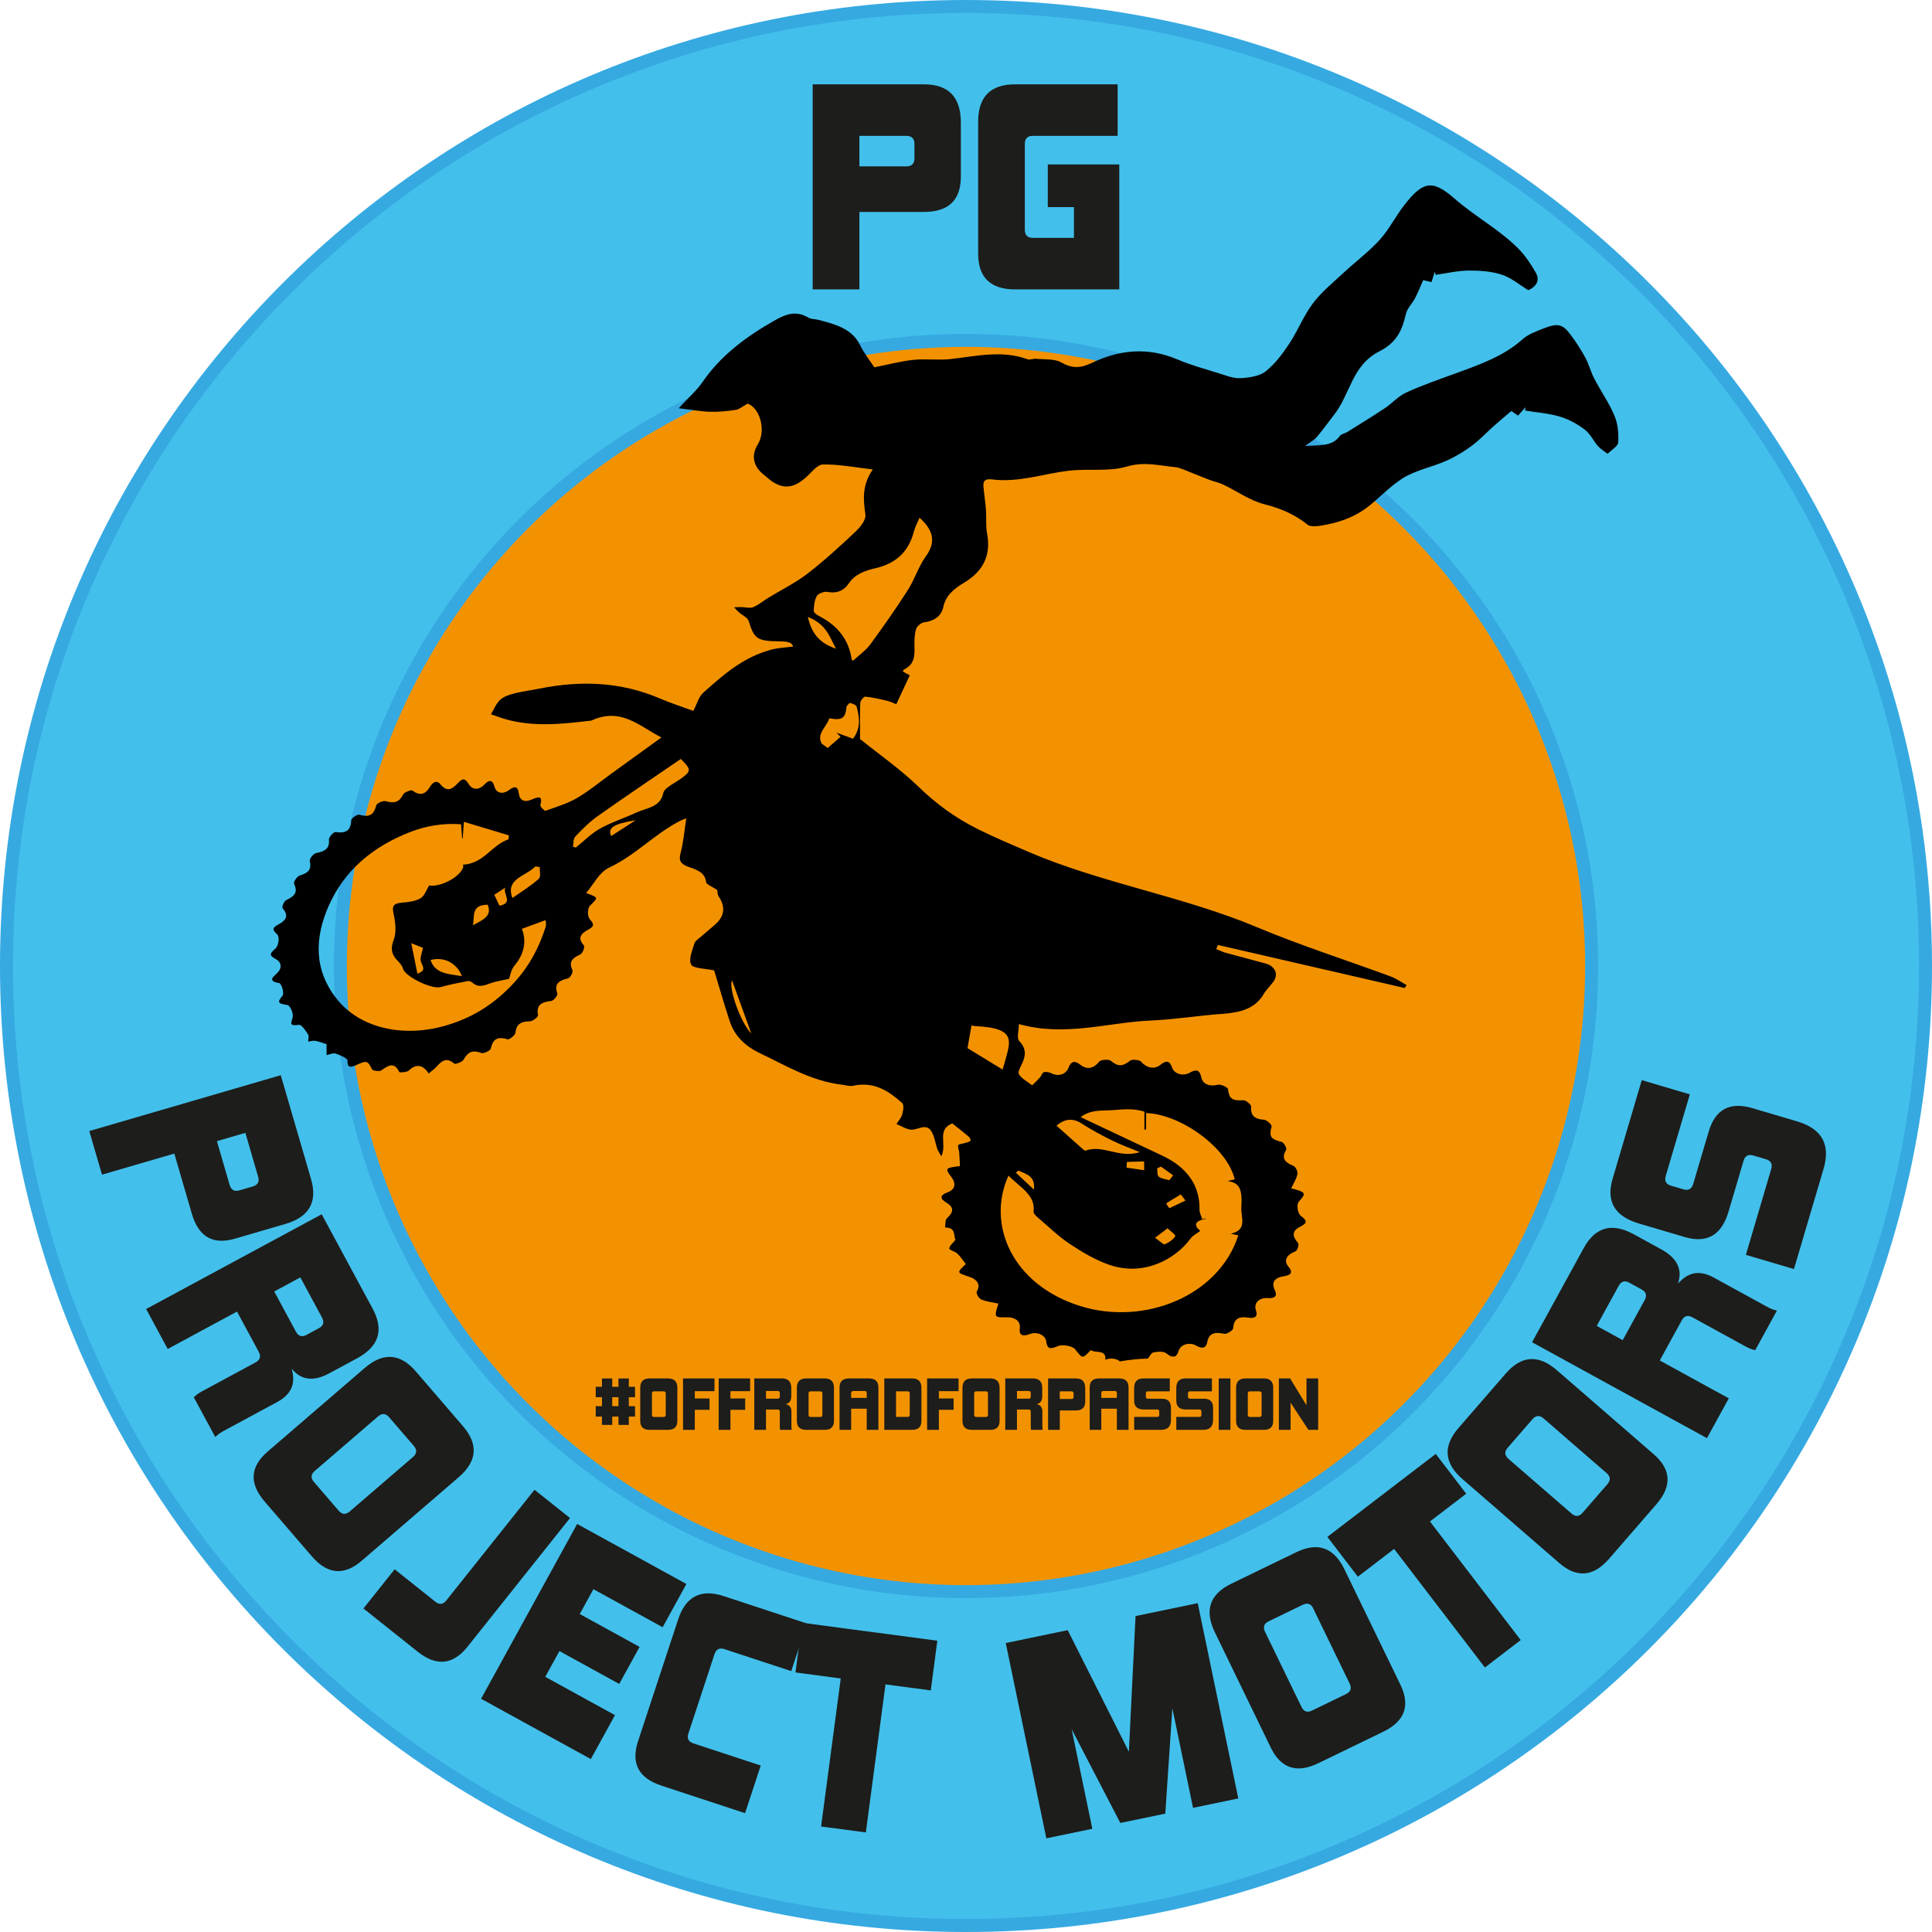
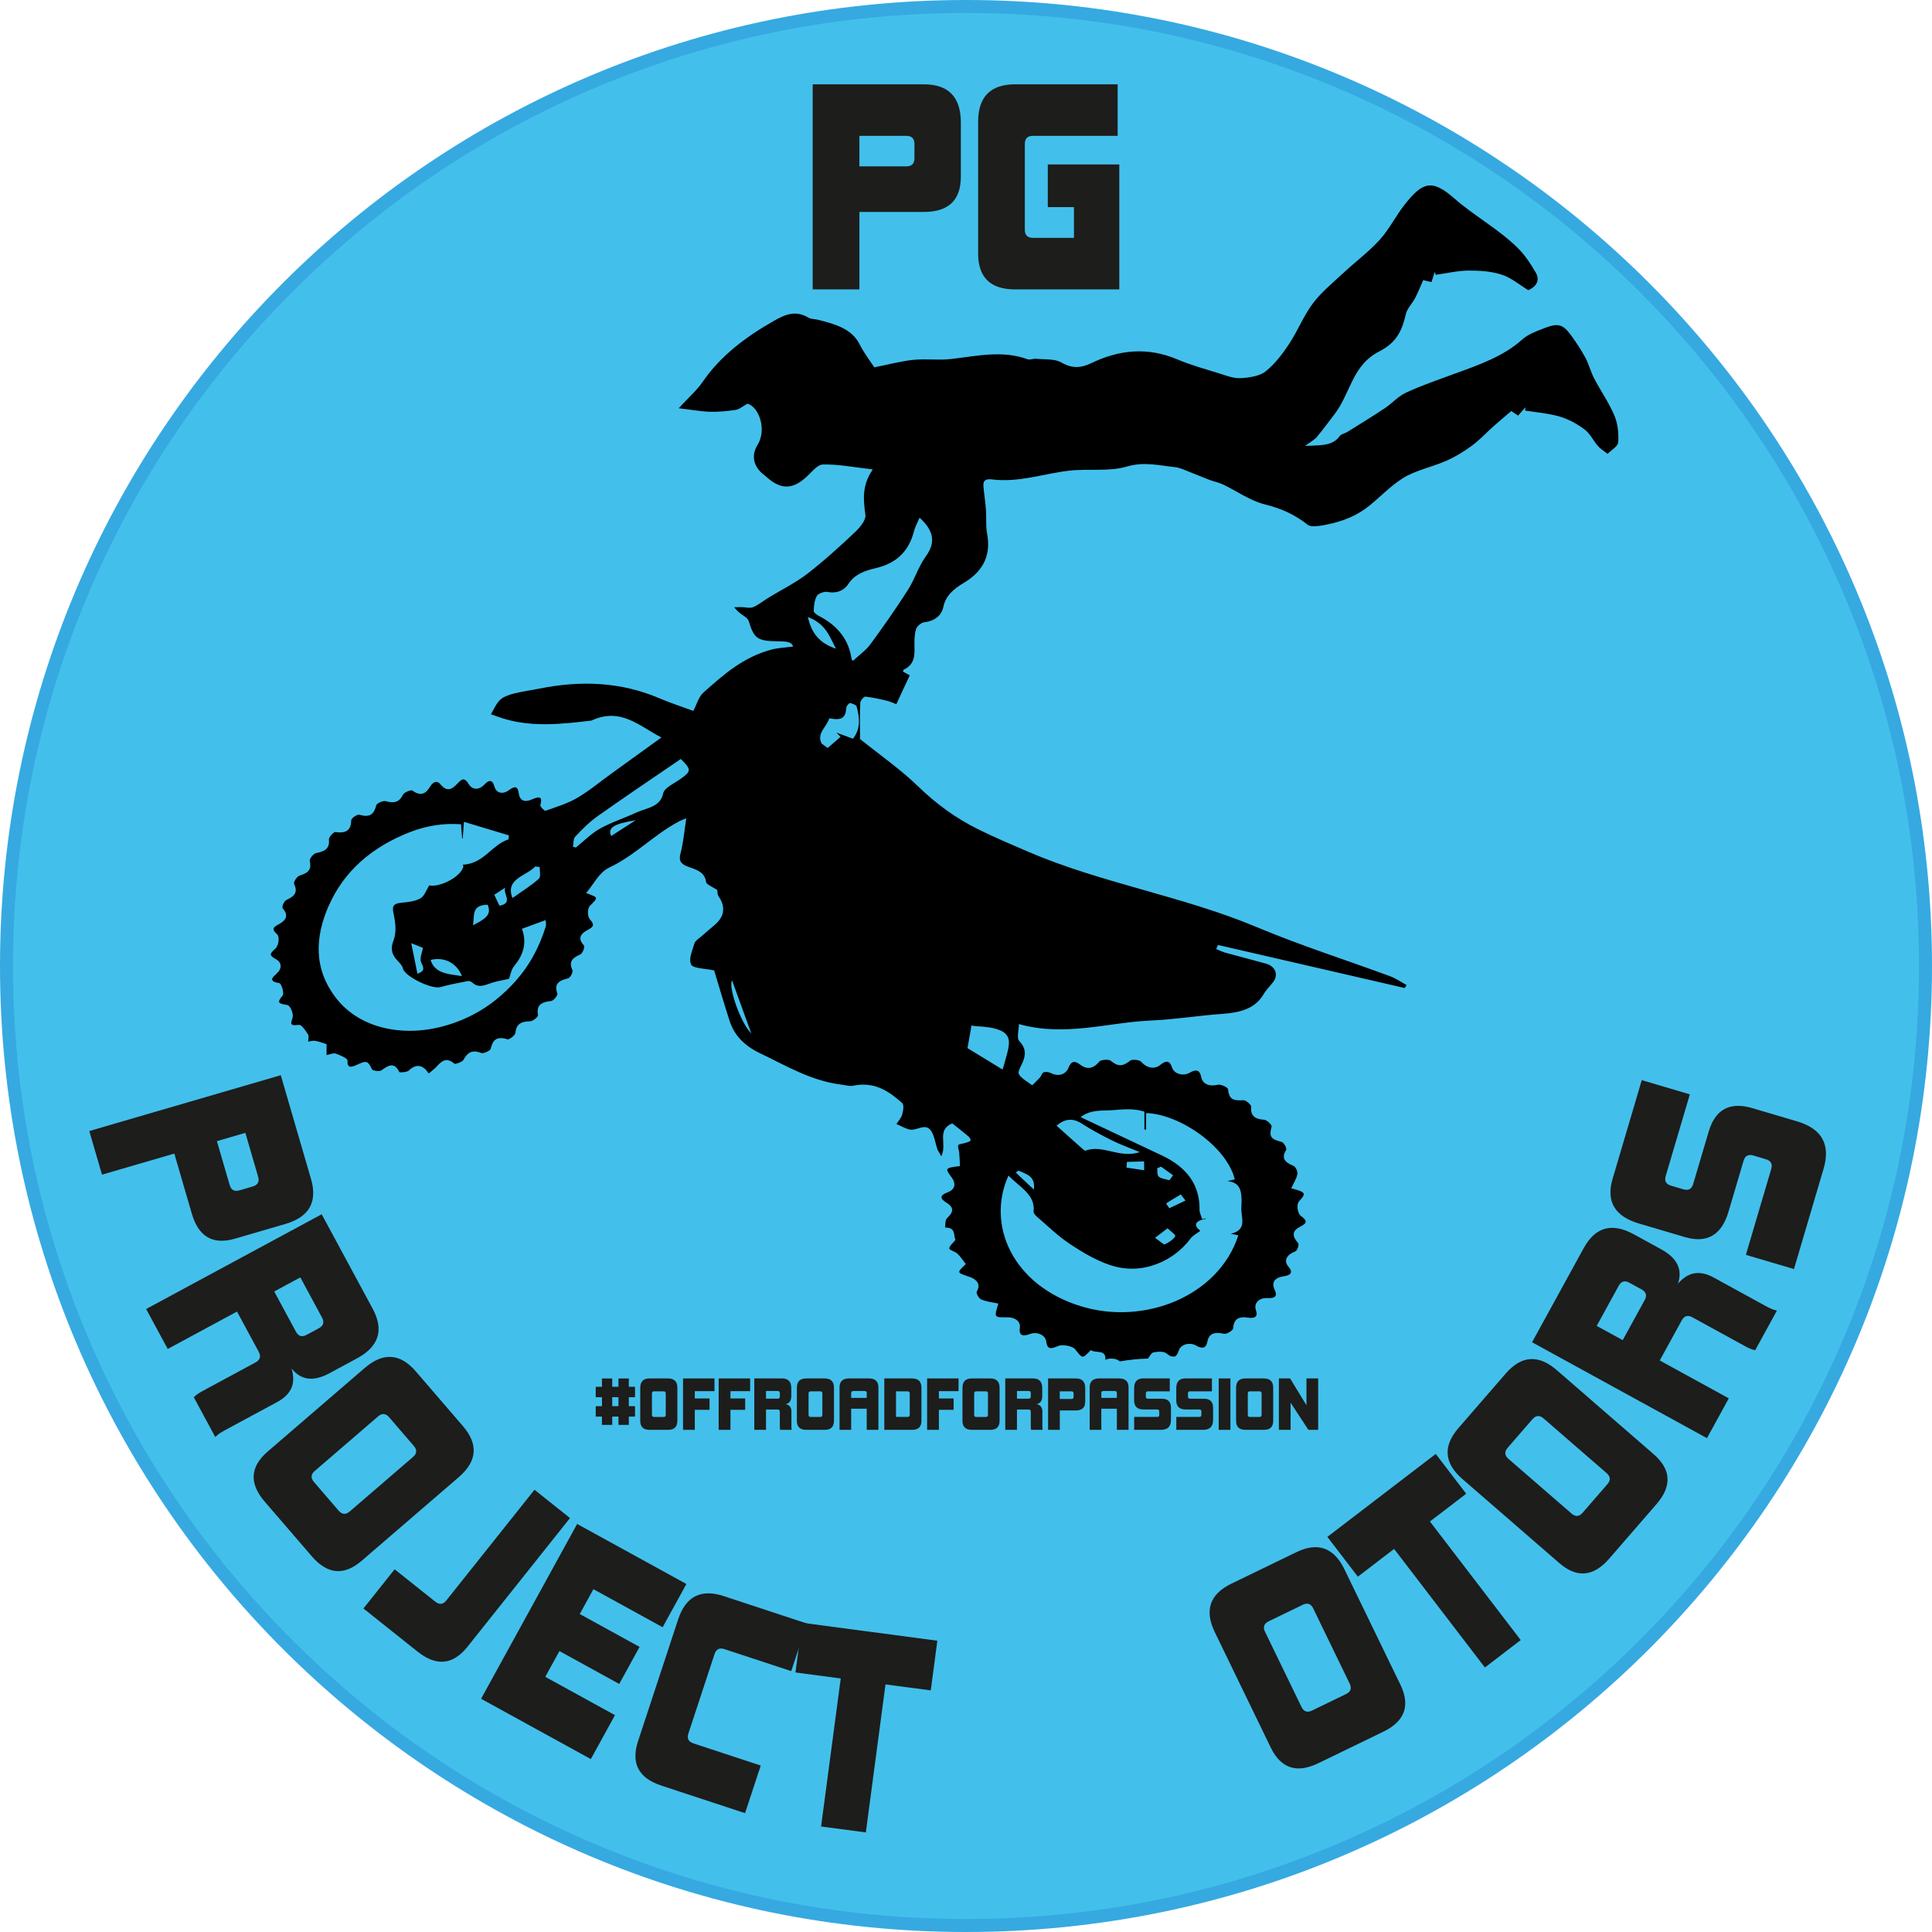
<svg xmlns="http://www.w3.org/2000/svg" viewBox="0 0 892.7 892.7" data-name="Livello 2" id="Livello_2">
  <defs>
    <style> .cls-1 { fill: #f39200; stroke: #36a9e1; stroke-width: 6px; } .cls-2, .cls-3, .cls-4, .cls-5 { stroke-width: 0px; } .cls-3 { fill: #36a9e1; } .cls-4 { fill: #42c0eb; } .cls-5 { fill: #1d1d1b; } </style>
  </defs>
  <g data-name="Livello 1" id="Livello_1-2">
    <g>
      <g>
        <path d="M446.35,889.7c-59.85,0-117.92-11.72-172.57-34.84-52.79-22.33-100.21-54.3-140.93-95.02-40.72-40.72-72.69-88.13-95.01-140.92C14.72,564.27,3,506.2,3,446.35s11.72-117.92,34.84-172.57c22.33-52.79,54.3-100.21,95.01-140.93,40.72-40.72,88.13-72.69,140.93-95.02C328.44,14.72,386.5,3,446.35,3s117.92,11.72,172.57,34.84c52.79,22.33,100.21,54.3,140.93,95.02s72.69,88.13,95.01,140.93c23.12,54.66,34.84,112.72,34.84,172.57s-11.72,117.92-34.84,172.57c-22.33,52.79-54.3,100.21-95.01,140.92-40.72,40.72-88.13,72.69-140.93,95.02-54.66,23.12-112.72,34.84-172.57,34.84Z" class="cls-4" />
        <path d="M446.35,6c59.45,0,117.12,11.64,171.4,34.6,52.44,22.18,99.53,53.93,139.97,94.37s72.19,87.54,94.37,139.97c22.96,54.28,34.6,111.95,34.6,171.4s-11.64,117.12-34.6,171.4c-22.18,52.44-53.93,99.53-94.37,139.97-40.44,40.44-87.54,72.19-139.97,94.37-54.28,22.96-111.95,34.6-171.4,34.6s-117.12-11.64-171.4-34.6c-52.44-22.18-99.53-53.93-139.97-94.37-40.44-40.44-72.19-87.54-94.37-139.97-22.96-54.28-34.6-111.95-34.6-171.4s11.64-117.12,34.6-171.4c22.18-52.44,53.93-99.53,94.37-139.97s87.54-72.19,139.97-94.37c54.28-22.96,111.95-34.6,171.4-34.6M446.35,0C199.84,0,0,199.84,0,446.35s199.84,446.35,446.35,446.35,446.35-199.84,446.35-446.35S692.87,0,446.35,0h0Z" class="cls-3" />
      </g>
-       <circle r="289.08" cy="446.35" cx="446.35" class="cls-1" />
      <path d="M127.81,449.94c-1.87,1.54-4,3.47,1.2,4.31,1.01.16,2.5,4.67,1.52,5.84-2.72,3.26-1.88,3.63,2.24,4.28,1.27.2,2.81,3.72,2.49,5.49-.45,2.51-2.32,4.39,2.96,3.69,1.1-.15,3.03,2.71,4.1,4.39.56.87.07,2.21.06,3.34,1.12-.14,2.31-.56,3.34-.35,1.98.39,3.87,1.13,5.17,1.53v5.05c1.42-.27,3.1-1.08,4.19-.7,2.11.73,5.56,2.21,5.5,3.25-.21,3.51,1.67,3.14,3.98,2.09,4.94-2.26,5.31-2.13,7.38,2.01.29.59,3.45,1.01,4.21.46,3.31-2.38,6.02-4.12,8.37.76.12.26,3.56.07,4.35-.7,3.14-3.1,6.49-2.98,9.21,1.35,1.37-1.18,2.69-2.1,3.69-3.22,2.3-2.58,4.5-4.5,8.22-1.29.36.31,3.59-.79,4.14-1.77,1.81-3.21,3.71-4.96,8.29-3.19.95.37,4.09-1.04,4.31-1.96.95-3.87,2.47-6,7.8-4.37.74.23,3.49-1.82,3.61-2.94.39-3.71,2.15-5.35,6.72-5.39,1.33-.01,3.89-2.05,3.74-2.87-.79-4.25,1.07-6.01,6.03-6.5,1.18-.12,3.22-2.63,2.89-3.53-1.52-4.15.38-5.85,4.92-6.93,1.09-.26,2.49-2.9,2.03-3.89-1.69-3.64-.22-5.44,3.58-7.13,1.2-.53,2.34-3.54,1.7-4.26-3.01-3.34-1.38-5.41,1.97-7.2,2.59-1.38,3.1-2.3.91-4.71-1.27-1.4-1.29-5.06.01-6.4,3.77-3.84,4.14-3.63-1.81-5.86,3.51-4.04,5.97-9.51,10.62-11.72,12.23-5.79,20.72-15.27,32.41-21.42.61-.32,1.27-.55,3.25-1.39-.94,6.02-1.33,11.26-2.69,16.31-.95,3.51.37,5.02,3.98,6.25,3.66,1.26,7.34,2.52,7.83,6.82.15,1.27,3.09,2.32,5.2,3.77.11.56-.04,1.96.64,2.96,3.25,4.81,2.74,9.25-1.81,13.16-2.15,1.85-4.36,3.67-6.48,5.54-1.06.93-2.57,1.85-2.89,2.97-.94,3.3-2.86,7.24-1.5,9.87.92,1.79,6.72,1.79,10.59,2.65,2.16,7.08,4.53,15.3,7.19,23.45,2.13,6.52,6.77,11.36,13.91,14.77,12.17,5.8,23.6,12.85,37.95,14.59,1.69.21,3.52.81,5.07.49,9.94-2.12,16.6,2.53,22.67,7.88,1.1.97.55,3.63.1,5.39-.4,1.56-1.73,2.94-2.65,4.4,2.13.9,4.16,2.24,6.41,2.6,3.19.51,7.16-3.33,9.69.72,1.54,2.47,1.84,5.48,2.77,8.23.24.72.75,1.38,1.85,3.34,2.85-5.64-2.37-12.09,5.06-15.17,2.3,1.83,4.98,3.89,7.53,6.06.57.48,1.17,1.69.91,1.94-.58.57-1.69.78-2.61,1.08-1.05.34-2.83.44-3.03.98-.36.95.31,2.15.4,3.26.18,2.16.26,4.33.37,6.4-7.14.89-6.97,1-3.7,5.45,1.62,2.21,1.9,5.23-2.03,6.69-3.65,1.36-3.6,2.89-.58,4.73,3.77,2.29,3.28,4.48.36,7.17-1,.92-.67,2.87-.95,4.34,5.35.02,3.75,3.9,4.84,5.69-1.23,1.58-2.9,2.81-2.86,4,.03.81,2.69,1.38,3.73,2.39,1.53,1.49,2.67,3.26,3.89,4.81-4.4,4.23-4.23,3.89,2.01,6.04,2.56.88,5.21,3.14,3.08,6.58-.49.79.83,3.2,2.02,3.73,2.39,1.06,5.27,1.33,7.93,1.92-2.08,6.62-1.92,6.4,4.28,6.34,2.83-.03,6.14,1.43,5.63,5.05-.45,3.22,1.25,4.01,4.62,2.69,3.26-1.28,7.19.4,7.59,3.41.49,3.67,1.86,3.67,5.58,2.08,1.89-.81,6.53.05,7.68,1.45,3.65,4.48,3.25,4.72,7.36.45,1.95,1.64,7.23-.53,6.69,4.51.77-.36,1.7-.57,2.8-.57,1.71,0,3.01.51,3.94,1.3,4.27-.73,8.59-1.21,12.95-1.29,1.03-1.48,1.62-2.65,2.52-2.85,1.85-.42,4.73-.55,5.88.36.96.76,1.76,1.26,2.44,1.5h1.66c.72-.36,1.27-1.28,1.76-2.78.96-2.9,5.11-3.94,8.12-2.19,2.78,1.62,4.52,1.09,5.05-1.73.72-3.86,3.14-4.81,7.86-3.76,1.09.24,4-1.56,4.08-2.53.32-4.09,2.22-5.66,6.87-4.94,3.16.49,4.67-.48,3.67-3.38-1.15-3.33,1.43-5.94,5.49-5.66,3.31.22,4.49-1.02,3.25-3.6-1.75-3.64-.25-5.86,4.34-6.52,3.18-.46,4.04-1.93,2.03-4.27-2.48-2.88-1.06-5.56,3.08-7.19.99-.39,1.87-3.2,1.23-3.92-2.88-3.29-2.74-5.6,1.14-7.56,3.03-1.53,3.31-2.63.2-4.9-1.56-1.14-2.14-5.31-.9-6.68,3.32-3.69,3.5-4.27-3.57-6.09,1.03-2.22,2.44-4.34,2.86-6.58.23-1.22-.8-3.4-1.99-3.87-4.35-1.72-5.28-3.81-3.24-7.23.49-.81-1.02-3.51-2.13-3.78-4.98-1.19-5.83-2.51-4.57-7.02.23-.84-2.18-3.12-3.5-3.19-4.44-.25-6.32-2.13-5.93-5.94.1-.99-2.42-3.14-3.59-3.07-5.22.31-6.57-.65-7.13-5.12-.11-.86-3.26-2.34-4.52-2.05-4.09.94-7.18-.18-7.87-3.61-.58-2.91-2.01-3.84-5.26-1.96-3.11,1.8-7.24.58-8.2-2.4-1.05-3.28-2.77-3.34-5.42-1.19-2.79,2.27-6.42,1.37-8.87-1.49-.7-.82-4.13-1.19-4.96-.54-3.73,2.91-5.63,2.91-9.18.05-.86-.69-4.45-.42-5.11.38-2.74,3.33-5.65,4.01-8.97,1.43-2.66-2.08-4.25-1.3-5.26,1.34-1.28,3.36-4.78,4.37-8.23,2.59-.89-.46-2.44-.67-3.31-.33-.81.32-1.02,1.59-1.68,2.33-1.13,1.27-2.4,2.45-3.62,3.67-2.11-1.64-4.81-3.01-6.09-5.02-.73-1.14.68-3.39,1.43-5.04,1.65-3.64,2.06-6.78-1.25-10.31-1.44-1.54-.24-4.83-.24-7.91,21.52,5.96,41.07-.79,60.9-1.65,11.12-.48,22.14-2.31,33.25-3.09,8.14-.58,14.99-2.38,18.9-9.05,1.18-2.01,3-3.76,4.45-5.67,2.57-3.39,1.04-7.27-3.46-8.52-6.19-1.73-12.44-3.3-18.64-5.02-1.47-.41-2.81-1.11-4.22-1.68.27-.63.54-1.26.8-1.89,28.76,6.63,57.53,13.26,86.29,19.89.29-.45.58-.9.87-1.36-2.49-1.36-4.82-3.04-7.5-4.03-20.56-7.59-41.64-14.3-61.7-22.73-34.03-14.3-71.81-20.3-105.64-34.84-7.7-3.31-15.42-6.59-22.88-10.26-10.69-5.26-19.81-12-28-19.96-7.96-7.73-17.46-14.34-26.83-21.87,0-4.71-.11-10.72.11-16.71.04-1.03,1.66-2.94,2.32-2.87,3.39.35,6.74,1.13,10.05,1.92,1.57.37,3.03,1.09,4.29,1.56,2.13-4.57,4.09-8.76,6.21-13.32-.68-.37-1.89-1.05-3.12-1.72.1-.3.09-.78.32-.89,5.03-2.41,5.08-6.39,4.98-10.54-.07-2.73-.04-5.54.71-8.16.37-1.3,2.33-3.03,3.8-3.21,5.19-.64,8.04-3.32,8.84-7.16,1.07-5.11,4.81-8.3,9.42-11.03,9.57-5.67,12.57-13.37,10.77-22.88-.66-3.47-.24-7.07-.49-10.6-.22-3.17-.7-6.32-1.03-9.49-.25-2.44-.92-5.44,3.75-4.85,12.43,1.57,23.82-2.67,35.72-4.04,8.81-1.02,18.44.53,26.52-1.88,8.11-2.41,14.92-.5,22.26.23,2.51.25,4.89,1.52,7.28,2.42,2.94,1.11,5.8,2.37,8.75,3.48,2.09.79,4.4,1.23,6.38,2.18,6.41,3.06,12.31,7.41,19.17,9.13,7.77,1.96,14.08,4.82,19.87,9.46,1.55,1.24,6,.47,8.9-.13,7.46-1.54,13.94-4.08,19.87-8.95,5-4.11,9.52-8.85,14.96-12.34,5.84-3.74,13.64-5.23,20.3-8.17,4.23-1.86,8.21-4.31,11.8-6.97,3.69-2.73,6.73-6.07,10.13-9.09,2.52-2.25,5.15-4.41,8.1-6.93.5.34,1.72,1.17,3.12,2.12,1.19-1.35,2.29-2.6,3.39-3.85-.05.5-.09,1.01-.14,1.51,5.36.88,10.92,1.27,16.01,2.79,4.18,1.25,8.19,3.47,11.51,5.98,2.62,1.98,3.94,5.13,6.1,7.59,1.22,1.39,2.98,2.44,4.49,3.64,1.73-1.76,4.8-3.47,4.91-5.31.26-4.11-.15-8.52-1.76-12.37-2.47-5.89-6.33-11.37-9.33-17.12-1.62-3.1-2.41-6.5-4.06-9.58-1.88-3.52-4.12-6.94-6.53-10.24-3.92-5.36-6.06-5.95-12.72-3.35-3.46,1.35-7.27,2.74-9.78,5.01-8.7,7.87-20.02,11.8-31.32,15.92-7.57,2.76-15.24,5.4-22.46,8.72-3.73,1.71-6.43,4.93-9.84,7.21-5.69,3.79-11.57,7.38-17.4,11.02-1.07.67-2.76.92-3.37,1.77-3.53,4.94-9.2,4.25-16.1,4.67,2.54-1.9,4.34-2.85,5.47-4.19,2.82-3.34,5.3-6.87,7.98-10.29,7.46-9.51,8.19-22.78,20.77-29.17,8.42-4.27,10.69-10.19,12.33-17.29.6-2.59,2.96-4.86,4.27-7.37,1.33-2.55,2.37-5.21,3.74-8.29.62.14,2.08.47,3.84.88.55-1.74,1.02-3.23,1.48-4.71.16.45.32.91.49,1.36,5.04-.7,10.07-1.92,15.11-1.96,5.15-.04,10.64.34,15.36,1.88,4.48,1.47,8.16,4.68,12.29,7.18,4.23-1.9,5.31-4.91,3.41-8.19-2.25-3.89-4.79-7.8-8.08-11.1-8.66-8.69-20.12-14.88-29.51-23.1-10.3-9.03-14.65-7.74-23.05,2.98-4.1,5.23-6.96,11.19-11.44,16.14-4.98,5.51-11.26,10.17-16.8,15.33-4.89,4.56-10.25,8.92-14.09,14.06-4.36,5.84-6.92,12.61-10.93,18.66-3.04,4.59-6.49,9.23-10.96,12.8-2.67,2.14-7.59,2.87-11.59,3.08-3.23.16-6.67-1.24-9.88-2.24-6.48-2.01-13.11-3.83-19.25-6.44-13.71-5.82-26.86-4.45-39.6,1.67-5.14,2.47-9.06,2.59-14.16-.32-2.93-1.67-7.57-1.26-11.46-1.64-1.29-.13-2.87.63-3.93.24-11.91-4.35-23.72-1.43-35.64-.1-5.65.63-11.52-.22-17.18.37-5.84.61-11.53,2.16-18.04,3.45-1.76-2.7-4.71-6.47-6.75-10.56-3.65-7.32-11.35-9.4-19.25-11.41-1.46-.37-3.26-.26-4.4-.95-6-3.62-10.82-1.5-16.09,1.5-13.24,7.54-24.76,16.33-32.84,28.15-2.64,3.86-6.44,7.15-11.06,12.17,5.82.69,10.1,1.5,14.4,1.63,3.99.12,8.05-.28,11.98-.87,1.65-.25,3.07-1.58,5.42-2.87,5.54,1.73,8.86,12.22,4.67,18.98-2.93,4.74-2.12,9.59,2.26,13.38,1.07.92,2.16,1.82,3.27,2.71,5.51,4.4,10.61,4.28,16.03-.37.13-.12.26-.24.4-.35,2.71-2.19,5.35-6.15,8.14-6.23,7.25-.2,14.57,1.3,23.11,2.26-5.16,7.51-4.33,14.08-3.42,20.89.34,2.54-2.44,5.87-4.8,8.09-7.04,6.64-14.23,13.22-22.02,19.23-5.43,4.19-11.95,7.39-17.95,11.06-2.38,1.46-4.52,3.3-7.11,4.39-1.43.6-3.57-.01-5.38-.04-1.14-.01-2.28.05-3.42.08.72.75,1.38,1.55,2.16,2.25,1.55,1.38,4.1,2.5,4.59,4.09,2.54,8.19,3.85,9.31,14.12,9.4,3.24.03,5.93.27,6.39,2.41-3.59.48-6.85.59-9.86,1.38-13.23,3.47-22.38,11.74-31.5,19.82-2.33,2.07-3.06,5.41-4.73,8.54-5.18-1.92-10.52-3.64-15.59-5.81-17.83-7.62-36.38-8.35-55.5-4.5-3.93.79-7.95,1.29-11.8,2.28-2.31.59-4.89,1.49-6.4,2.94-1.91,1.84-2.86,4.39-4.22,6.63,2.36.8,4.68,1.71,7.09,2.38,12.82,3.56,25.77,2.14,38.71.62.19-.02.41,0,.57-.06,13.6-6.29,21.98,2.42,32.4,7.79-8.02,5.79-15.58,11.25-23.14,16.71-5.26,3.8-10.21,7.96-15.87,11.27-4.39,2.57-9.62,4.13-14.59,5.9-.32.12-2.52-1.88-2.33-2.63.85-3.41.29-4.5-3.89-2.62-3.53,1.58-5.67.44-6.11-2.91-.39-2.91-1.52-3.6-4.46-1.43-2.87,2.12-5.86,1.55-6.73-1.54-1-3.57-2.69-3.08-4.66-1.01-2.67,2.81-5.65,2.4-7.2-.11-2.18-3.55-3.31-2.35-5.41-.18-2.29,2.36-4.6,3.99-7.7.2-1.76-2.15-3.63-.93-4.94,1.29-1.77,2.99-4.29,4.46-8.08,1.53-.44-.34-3.74.84-4.22,1.84-1.65,3.37-3.85,4.34-8.04,3.12-1.13-.33-4.11.93-4.35,1.83-1.04,3.79-2.54,6.02-7.88,4.42-.84-.25-3.67,1.58-3.7,2.49-.13,4.27-1.79,6.31-7.34,5.54-.8-.11-3.1,2.35-2.99,3.5.39,3.88-1.57,5.39-5.82,6.18-1.34.25-3.27,2.62-3.02,3.71.85,3.63-.41,5.46-4.58,6.66-1.34.39-3.1,3.03-2.65,3.96,1.77,3.7.31,5.6-3.53,7.34-1.16.52-2.31,3.24-1.74,3.91,2.85,3.32,1.59,5.52-1.95,7.41-2.55,1.36-3.29,2.22-.64,4.58,1.25,1.11.71,5.19-.78,6.57-2.56,2.36-3.28,3.01.43,5.03,2.24,1.22,2.95,4.16.06,6.54ZM477.71,549.65c-3.34-3.14-5.84-5.48-8.33-7.83.4-.31.81-.62,1.21-.94,3.41,1.63,7.95,2.38,7.12,8.76ZM499.98,519.26c4.39,2.82,9.09,5.33,13.85,7.7,3.81,1.89,7.92,3.36,12.83,5.4-9.52,3.09-16.97-3.68-25.13-.69-.26.09-.95-.48-1.33-.82-4.03-3.57-8.05-7.16-12.04-10.73,4.06-3.34,7.63-3.57,11.83-.87ZM520.71,536.87c2.64-.08,5.29-.15,7.93-.23.01,1.36.02,2.72.04,4.08-2.72-.4-5.44-.81-8.17-1.21.07-.88.13-1.76.2-2.64ZM465.97,543.17c5.21,5.42,12.52,8.86,11.6,16.59-.11.88,1.08,2.04,1.98,2.81,4.87,4.18,9.46,8.69,14.89,12.28,5.66,3.75,11.78,7.42,18.4,9.66,15.38,5.21,30-2.34,37.27-12.23,1.07-1.45,3.05-2.43,4.51-3.55-3.08-2.47-2.87-4.6,2.72-5.61-.09-.05-.18-.1-.28-.15-.52.11-1.05.22-1.57.33-.43-1.44-1.25-2.88-1.23-4.31.18-11.32-5.69-19.59-17.35-25.08-12.48-5.87-24.94-11.76-37.6-17.74,4.73-3.62,10.01-2.87,14.46-3.19,4.66-.33,9.92-1.04,15.02.69v8.26c.26,0,.52,0,.78,0v-7.63c15.85.49,37.37,15.79,40.97,30.63-1.02.24-2.05.49-3.36.8,5.32.72,6.99,3.22,6.39,12.44-.27,4.14,3.09,10.15-4.88,11.88.72.15,2.11.44,3.5.73-9.07,28.15-43.51,41.86-72.91,32.73-31.42-9.75-43.64-37.56-33.29-60.35ZM545.62,551.91c.71.94,1.42,1.88,2.14,2.82l-7.46,3.54c-.5-.77-1.56-2.11-1.41-2.22,2.15-1.48,4.46-2.79,6.73-4.14ZM540.34,545.34c-1.68-.51-3.8-.68-4.91-1.65-.89-.79-.54-2.56-.74-3.89.59-.25,1.18-.5,1.77-.74,1.86,1.33,3.72,2.66,5.58,4-.57.76-1.14,1.53-1.7,2.29ZM543.02,571.2c-.87,1.58-2.92,2.88-4.84,3.76-.5.23-2.26-1.48-4.48-3.03,2.54-1.92,4.17-3.15,5.79-4.38,1.27,1.25,3.88,3.03,3.53,3.66ZM447.05,484.3c.65-3.67,1.24-7.01,1.85-10.48.28.05.98.27,1.7.31,19.98.91,16.1,7.31,13.29,17.99-.15.56-.35,1.11-.65,2.07-5.79-3.54-11.15-6.81-16.19-9.89ZM394.1,305.35c-.06-.09-.55-.47-.62-.9-1.27-8.55-6.08-15.18-14.89-19.73-1.1-.57-2.61-1.63-2.59-2.45.05-2.34.3-4.86,1.44-6.93.59-1.07,3.43-2.14,4.87-1.85,4.65.93,7.9-.92,9.73-3.73,2.82-4.32,7.38-6.04,12.36-7.18,10.58-2.41,15.7-8.58,17.91-17.11.53-2.05,1.63-3.99,2.58-6.26,6.39,5.79,7.71,11.21,2.91,17.84-3.47,4.8-5.09,10.52-8.27,15.5-5.47,8.56-11.34,16.94-17.41,25.21-2.01,2.74-5.13,4.9-8.02,7.59ZM383.16,331.89c5.9,1.09,7.49-.02,7.93-5.04.07-.75,1.34-2.1,1.69-2.02,1.14.26,2.84.91,3.04,1.65,1.3,5,2.04,10.04-1.69,14.86-2.82-1.04-5.23-1.93-7.64-2.82.63.65,1.26,1.29,1.9,1.94-1.98,1.72-3.97,3.44-5.95,5.16-.92-.67-1.84-1.35-2.76-2.02-2.56-4.66,2.41-7.79,3.5-11.71ZM373.28,285.08c8.51,3.33,9.93,8.98,13.01,14.67-8.02-2.75-11.31-7.36-13.01-14.67ZM338.28,453.05c2.75,7.59,5.63,15.56,8.88,24.52-5.4-5.49-10.77-22.23-8.88-24.52ZM293.7,379.01c-3.71,2.39-7.42,4.78-11.28,7.28-1.79-3.73,1.09-5.67,11.28-7.28ZM264.75,391.24c.33-1.6.04-3.6,1.09-4.71,3.18-3.38,6.54-6.76,10.45-9.52,12.62-8.93,25.51-17.58,38.28-26.32,4.99,4.92,4.88,5.67-.09,9.2-2.94,2.08-7.54,4.13-8.05,6.68-1.32,6.46-7.68,6.68-12.45,8.9-5.52,2.57-11.52,4.47-16.73,7.39-4.17,2.34-7.46,5.78-11.14,8.74-.45-.11-.9-.23-1.35-.34ZM248.88,406.12c-3.64,3.25-8.01,5.92-12.1,8.82-3.5-9,6.46-10.13,10.57-14.6l2.08.31c-.13,1.87.62,4.43-.54,5.47ZM151.93,418.48c6.89-15.71,19.72-27.17,37.88-34.14,7.26-2.78,14.99-4.08,23.21-3.48.2,2.5.37,4.54.53,6.58.08,0,.16-.01.25-.02.15-2.06.3-4.11.56-7.69,7.45,2.24,14.12,4.25,20.78,6.26-.05.61-.1,1.21-.16,1.82-8.03,2.73-11.26,11.19-21.11,11.74.07.38.3.8.19,1.13-1.68,4.92-11.12,9.41-15.72,8.43-1.42,2.21-2.13,4.82-4.07,5.97-2.29,1.35-5.61,1.76-8.55,2-4.49.38-4.52,2.04-3.82,5.31.83,3.93,1.37,8.38-.04,12.04-1.51,3.92-.94,6.6,1.88,9.51,1.04,1.07,2.15,2.32,2.46,3.62.88,3.61,13.27,9.68,17.33,8.53,4.14-1.16,8.42-1.96,12.68-2.79.6-.12,1.6.31,2.07.74,2.97,2.7,5.84,1.1,8.88.1,2.34-.76,4.86-1.14,8.05-1.86.56-1.44.87-4.14,2.48-6.07,4.61-5.51,5.66-11.28,3.47-17.04,3.78-1.39,7.3-2.68,10.87-4,.07.34.24.78.24,1.22.01.64.04,1.32-.16,1.93-3.03,9.45-7.41,18-14.85,26.04-8.81,9.52-19.17,16.2-32.35,19.8-18.93,5.17-38.78.96-49.54-12.89-10.56-13.59-9.85-28.24-3.47-42.79ZM230.78,418.48c-.86-1.8-1.62-3.4-2.4-5.04,1.8-1.16,3.44-2.23,5.08-3.29-1.25,2.76,3.97,7.16-2.67,8.33ZM218.56,427.53c.76-4.54-.84-9.37,6.77-9.5,2.21,5.15-2.1,6.96-6.77,9.5ZM198.96,443.57c6.21-1.63,12.14,1.38,14.47,7.45-6.08-.98-12.48-1.03-14.47-7.45ZM194.61,444.67c1.09,2.42,2.05,3.87-1.73,5.25-.96-4.75-1.79-8.82-2.86-14.11,2.98,1.19,4.23,1.69,5.39,2.15-.36,2.34-1.63,4.86-.8,6.71Z" class="cls-2" />
      <g>
        <path d="M375.51,133.72V38.96h51.38c11.39,0,17.08,5.9,17.08,17.7v24.94c0,10.89-5.69,16.33-17.08,16.33h-29.8v35.79h-21.57ZM422.53,66.52c0-2.49-1.25-3.74-3.74-3.74h-21.7v14.09h21.7c2.49,0,3.74-1.25,3.74-3.74v-6.61Z" class="cls-5" />
        <path d="M469.04,133.72c-11.39,0-17.08-5.53-17.08-16.58v-60.85c0-11.55,5.69-17.33,17.08-17.33h47.38v23.81h-39.15c-2.49,0-3.74,1.25-3.74,3.74v39.65c0,2.49,1.25,3.74,3.74,3.74h18.96v-14.21h-12.09v-19.7h33.04v57.73h-48.13Z" class="cls-5" />
      </g>
      <g>
        <path d="M41.25,522.61l88.48-25.8,13.98,47.97c3.1,10.63-.86,17.56-11.88,20.77l-23.28,6.79c-10.17,2.97-16.8-.87-19.9-11.5l-8.11-27.82-33.41,9.74-5.87-20.14ZM116.8,548.21c2.33-.68,3.15-2.19,2.47-4.51l-5.9-20.26-13.15,3.84,5.9,20.26c.68,2.33,2.19,3.15,4.51,2.48l6.17-1.8Z" class="cls-5" />
        <path d="M89.55,645.6c.42-.41.94-.85,1.56-1.32.61-.47,1.43-.97,2.42-1.51l24.54-13.25c2.13-1.16,2.62-2.8,1.47-4.93l-10.02-18.57-32.02,17.28-9.97-18.46,81.11-43.78,23.56,43.65c5.29,9.82,2.89,17.45-7.2,22.91l-12.81,6.91c-7.33,3.96-13.14,3.23-17.43-2.17,1.02,3.59.96,6.63-.17,9.12-1.14,2.49-3.3,4.61-6.51,6.34l-24.01,12.96c-1.43.77-2.43,1.38-3.01,1.83-.58.45-1.12.9-1.61,1.35l-9.91-18.36ZM147.32,613.73c2.13-1.15,2.62-2.8,1.47-4.93l-10.02-18.57-12.06,6.51,10.02,18.57c1.16,2.14,2.8,2.63,4.93,1.47l5.66-3.05Z" class="cls-5" />
        <path d="M122.3,693.83c-7.23-8.39-6.77-16.1,1.38-23.12l44.84-38.62c8.52-7.33,16.39-6.81,23.62,1.59l21.76,25.27c7.23,8.39,6.58,16.26-1.93,23.59l-44.84,38.62c-8.14,7.02-15.83,6.33-23.06-2.06l-21.76-25.26ZM190.82,673.22c1.84-1.58,1.97-3.3.38-5.13l-11.39-13.23c-1.59-1.84-3.3-1.96-5.13-.38l-29.22,25.17c-1.84,1.58-1.97,3.29-.38,5.13l11.39,13.23c1.58,1.84,3.3,1.96,5.13.38l29.22-25.17Z" class="cls-5" />
        <path d="M167.92,743.23l14.43-18.12,18.78,14.96c1.9,1.51,3.6,1.32,5.11-.58l40.73-51.13,16.41,13.07-47.37,59.47c-6.71,8.41-14.38,9.17-23.05,2.26l-25.04-19.95Z" class="cls-5" />
        <path d="M222.29,784.93l44.39-80.77,50.48,27.74-10.98,19.98-31.99-17.58-6.3,11.48,27.63,15.19-9.4,17.11-27.63-15.19-6.54,11.91,32.21,17.7-11.16,20.3-50.7-27.86Z" class="cls-5" />
        <path d="M305.56,825.04c-10.52-3.46-14.1-10.3-10.74-20.52l18.51-56.21c3.51-10.68,10.53-14.28,21.05-10.82l38.47,12.67-7.24,22-30.87-10.16c-2.3-.76-3.83.01-4.59,2.32l-12.06,36.63c-.76,2.31.01,3.84,2.32,4.6l31.1,10.24-7.24,22-38.71-12.74Z" class="cls-5" />
        <path d="M379.39,843.95l9.08-68.4-20.92-2.78,3.05-22.96,62.51,8.3-3.04,22.96-20.92-2.78-9.08,68.4-20.68-2.74Z" class="cls-5" />
-         <path d="M551.26,835.35l-9.57-46.07-3.25,48.73-20.78,4.31-22.51-43.38,9.57,46.07-21.25,4.41-18.75-90.24,28.62-5.95,28.27,56.18,3.08-62.69,28.73-5.97,18.75,90.24-20.9,4.34Z" class="cls-5" />
+         <path d="M551.26,835.35Z" class="cls-5" />
        <path d="M609.14,814.71c-9.97,4.83-17.3,2.41-21.99-7.26l-25.82-53.25c-4.9-10.11-2.37-17.58,7.59-22.42l30.01-14.55c9.97-4.84,17.4-2.19,22.3,7.92l25.83,53.25c4.69,9.67,2.06,16.93-7.91,21.76l-30,14.55ZM606.8,743.2c-1.06-2.19-2.68-2.74-4.86-1.69l-15.72,7.62c-2.18,1.06-2.75,2.68-1.69,4.87l16.83,34.7c1.06,2.18,2.67,2.74,4.86,1.69l15.71-7.62c2.18-1.06,2.74-2.68,1.69-4.86l-16.83-34.7Z" class="cls-5" />
        <path d="M686.11,770.48l-41.95-54.79-16.75,12.83-14.08-18.39,50.07-38.33,14.08,18.39-16.76,12.83,41.94,54.79-16.56,12.68Z" class="cls-5" />
        <path d="M743.52,720.22c-7.26,8.37-14.95,9.03-23.07,1.98l-44.7-38.78c-8.49-7.36-9.1-15.23-1.85-23.59l21.85-25.19c7.26-8.37,15.13-8.87,23.62-1.51l44.7,38.78c8.13,7.05,8.56,14.75,1.3,23.12l-21.85,25.19ZM713.22,655.4c-1.83-1.59-3.54-1.47-5.13.36l-11.45,13.19c-1.59,1.83-1.46,3.54.36,5.13l29.14,25.27c1.83,1.59,3.54,1.46,5.13-.37l11.44-13.19c1.59-1.83,1.47-3.55-.36-5.13l-29.14-25.27Z" class="cls-5" />
        <path d="M811,623.89c-.58-.13-1.22-.33-1.96-.59-.73-.26-1.59-.66-2.59-1.21l-24.45-13.41c-2.13-1.17-3.77-.69-4.94,1.44l-10.15,18.5,31.9,17.5-10.09,18.4-80.81-44.32,23.86-43.49c5.36-9.78,13.08-11.91,23.15-6.39l12.75,7c7.3,4,9.85,9.28,7.65,15.81,2.46-2.8,5.04-4.4,7.75-4.81,2.71-.4,5.66.27,8.85,2.02l23.92,13.12c1.42.78,2.48,1.29,3.17,1.53.69.24,1.37.45,2.01.62l-10.03,18.29ZM752.87,592.7c-2.13-1.17-3.78-.69-4.94,1.44l-10.15,18.5,12.01,6.59,10.15-18.5c1.17-2.12.68-3.77-1.44-4.94l-5.64-3.09Z" class="cls-5" />
        <path d="M828.91,586.38l-22.21-6.56,11.71-39.66c.69-2.33-.13-3.83-2.45-4.52l-5.82-1.72c-2.33-.69-3.84.13-4.52,2.46l-6.94,23.49c-3.2,10.85-9.97,14.76-20.28,11.71l-21.05-6.22c-11.24-3.32-15.32-10.21-12.23-20.68l13.47-45.59,22.22,6.57-11.14,37.68c-.69,2.33.13,3.84,2.46,4.52l5.7,1.68c2.33.69,3.83-.13,4.52-2.46l7.16-24.19c3.04-10.31,9.76-13.93,20.15-10.87l20.7,6.12c11.48,3.39,15.55,10.71,12.23,21.95l-13.67,46.29Z" class="cls-5" />
      </g>
      <g>
        <path d="M285.77,658.39v-3.84h-2.88v3.84h-4.75v-3.84h-2.88v-4.81h2.88v-4.15h-2.88v-4.81h2.88v-3.84h4.75v3.84h2.88v-3.84h4.78v3.84h2.87v4.81h-2.87v4.15h2.87v4.81h-2.87v3.84h-4.78ZM285.77,645.58h-2.88v4.15h2.88v-4.15Z" class="cls-5" />
        <path d="M300.11,660.67c-2.85,0-4.28-1.38-4.28-4.16v-15.25c0-2.89,1.43-4.34,4.28-4.34h8.59c2.85,0,4.28,1.45,4.28,4.34v15.25c0,2.77-1.43,4.16-4.28,4.16h-8.59ZM307.61,643.83c0-.63-.31-.94-.93-.94h-4.5c-.63,0-.94.31-.94.94v9.94c0,.63.31.94.94.94h4.5c.63,0,.93-.31.93-.94v-9.94Z" class="cls-5" />
        <path d="M315.6,660.67v-23.75h14.53v5.88h-9.09v3.37h6.81v5.25h-6.81v9.25h-5.44Z" class="cls-5" />
        <path d="M332.07,660.67v-23.75h14.53v5.88h-9.09v3.37h6.81v5.25h-6.81v9.25h-5.44Z" class="cls-5" />
        <path d="M360.48,660.67c-.04-.14-.08-.32-.11-.51-.03-.2-.05-.44-.05-.74v-7.19c0-.63-.31-.94-.94-.94h-5.44v9.37h-5.41v-23.75h12.78c2.88,0,4.31,1.48,4.31,4.44v3.75c0,2.15-.87,3.38-2.62,3.69.94.21,1.62.59,2.04,1.16.43.56.64,1.31.64,2.25v7.03c0,.42.02.72.05.91s.06.36.11.53h-5.37ZM360.32,643.67c0-.63-.31-.94-.94-.94h-5.44v3.53h5.44c.63,0,.94-.31.94-.94v-1.66Z" class="cls-5" />
        <path d="M372.48,660.67c-2.85,0-4.28-1.38-4.28-4.16v-15.25c0-2.89,1.43-4.34,4.28-4.34h8.59c2.85,0,4.28,1.45,4.28,4.34v15.25c0,2.77-1.43,4.16-4.28,4.16h-8.59ZM379.98,643.83c0-.63-.31-.94-.93-.94h-4.5c-.63,0-.94.31-.94.94v9.94c0,.63.31.94.94.94h4.5c.63,0,.93-.31.93-.94v-9.94Z" class="cls-5" />
        <path d="M400.48,660.67v-9.75h-7.19v9.75h-5.37v-19.59c0-2.77,1.46-4.16,4.37-4.16h9.22c2.92,0,4.37,1.39,4.37,4.16v19.59h-5.4ZM400.48,643.67c0-.63-.31-.94-.94-.94h-5.31c-.63,0-.94.31-.94.94v2.25h7.19v-2.25Z" class="cls-5" />
        <path d="M408.6,660.67v-23.75h12.88c2.85,0,4.28,1.45,4.28,4.34v15.25c0,2.77-1.43,4.16-4.28,4.16h-12.88ZM420.35,643.83c0-.63-.31-.94-.94-.94h-5.4v11.81h5.4c.63,0,.94-.31.94-.94v-9.94Z" class="cls-5" />
        <path d="M428.38,660.67v-23.75h14.53v5.88h-9.09v3.37h6.81v5.25h-6.81v9.25h-5.44Z" class="cls-5" />
        <path d="M449,660.67c-2.85,0-4.28-1.38-4.28-4.16v-15.25c0-2.89,1.43-4.34,4.28-4.34h8.59c2.85,0,4.28,1.45,4.28,4.34v15.25c0,2.77-1.43,4.16-4.28,4.16h-8.59ZM456.5,643.83c0-.63-.31-.94-.93-.94h-4.5c-.63,0-.94.31-.94.94v9.94c0,.63.31.94.94.94h4.5c.63,0,.93-.31.93-.94v-9.94Z" class="cls-5" />
        <path d="M476.44,660.67c-.04-.14-.08-.32-.11-.51-.03-.2-.05-.44-.05-.74v-7.19c0-.63-.31-.94-.94-.94h-5.44v9.37h-5.41v-23.75h12.78c2.88,0,4.31,1.48,4.31,4.44v3.75c0,2.15-.87,3.38-2.62,3.69.94.21,1.62.59,2.04,1.16.43.56.64,1.31.64,2.25v7.03c0,.42.02.72.05.91s.06.36.11.53h-5.37ZM476.28,643.67c0-.63-.31-.94-.94-.94h-5.44v3.53h5.44c.63,0,.94-.31.94-.94v-1.66Z" class="cls-5" />
        <path d="M484.28,660.67v-23.75h12.88c2.85,0,4.28,1.48,4.28,4.44v6.25c0,2.73-1.43,4.1-4.28,4.1h-7.47v8.97h-5.41ZM496.06,643.83c0-.63-.31-.94-.94-.94h-5.44v3.53h5.44c.63,0,.94-.31.94-.94v-1.66Z" class="cls-5" />
        <path d="M516.06,660.67v-9.75h-7.19v9.75h-5.37v-19.59c0-2.77,1.46-4.16,4.37-4.16h9.22c2.92,0,4.37,1.39,4.37,4.16v19.59h-5.4ZM516.06,643.67c0-.63-.31-.94-.94-.94h-5.31c-.63,0-.94.31-.94.94v2.25h7.19v-2.25Z" class="cls-5" />
        <path d="M524.06,660.67v-5.97h10.66c.62,0,.93-.31.93-.94v-1.56c0-.63-.31-.94-.93-.94h-6.31c-2.92,0-4.37-1.38-4.37-4.16v-5.66c0-3.02,1.4-4.53,4.22-4.53h12.25v5.97h-10.12c-.63,0-.94.31-.94.94v1.53c0,.63.31.94.94.94h6.5c2.77,0,4.16,1.4,4.16,4.19v5.56c0,3.09-1.51,4.63-4.53,4.63h-12.44Z" class="cls-5" />
        <path d="M543.53,660.67v-5.97h10.66c.62,0,.93-.31.93-.94v-1.56c0-.63-.31-.94-.93-.94h-6.31c-2.92,0-4.37-1.38-4.37-4.16v-5.66c0-3.02,1.4-4.53,4.22-4.53h12.25v5.97h-10.12c-.63,0-.94.31-.94.94v1.53c0,.63.31.94.94.94h6.5c2.77,0,4.16,1.4,4.16,4.19v5.56c0,3.09-1.51,4.63-4.53,4.63h-12.44Z" class="cls-5" />
        <path d="M563.12,660.67v-23.75h5.41v23.75h-5.41Z" class="cls-5" />
        <path d="M575.43,660.67c-2.85,0-4.28-1.38-4.28-4.16v-15.25c0-2.89,1.43-4.34,4.28-4.34h8.59c2.85,0,4.28,1.45,4.28,4.34v15.25c0,2.77-1.43,4.16-4.28,4.16h-8.59ZM582.93,643.83c0-.63-.31-.94-.93-.94h-4.5c-.63,0-.94.31-.94.94v9.94c0,.63.31.94.94.94h4.5c.63,0,.93-.31.93-.94v-9.94Z" class="cls-5" />
        <path d="M604.55,660.67l-8.22-12.56v12.56h-5.41v-23.75h5.19l7.56,12.41v-12.41h5.41v23.75h-4.53Z" class="cls-5" />
      </g>
    </g>
  </g>
</svg>